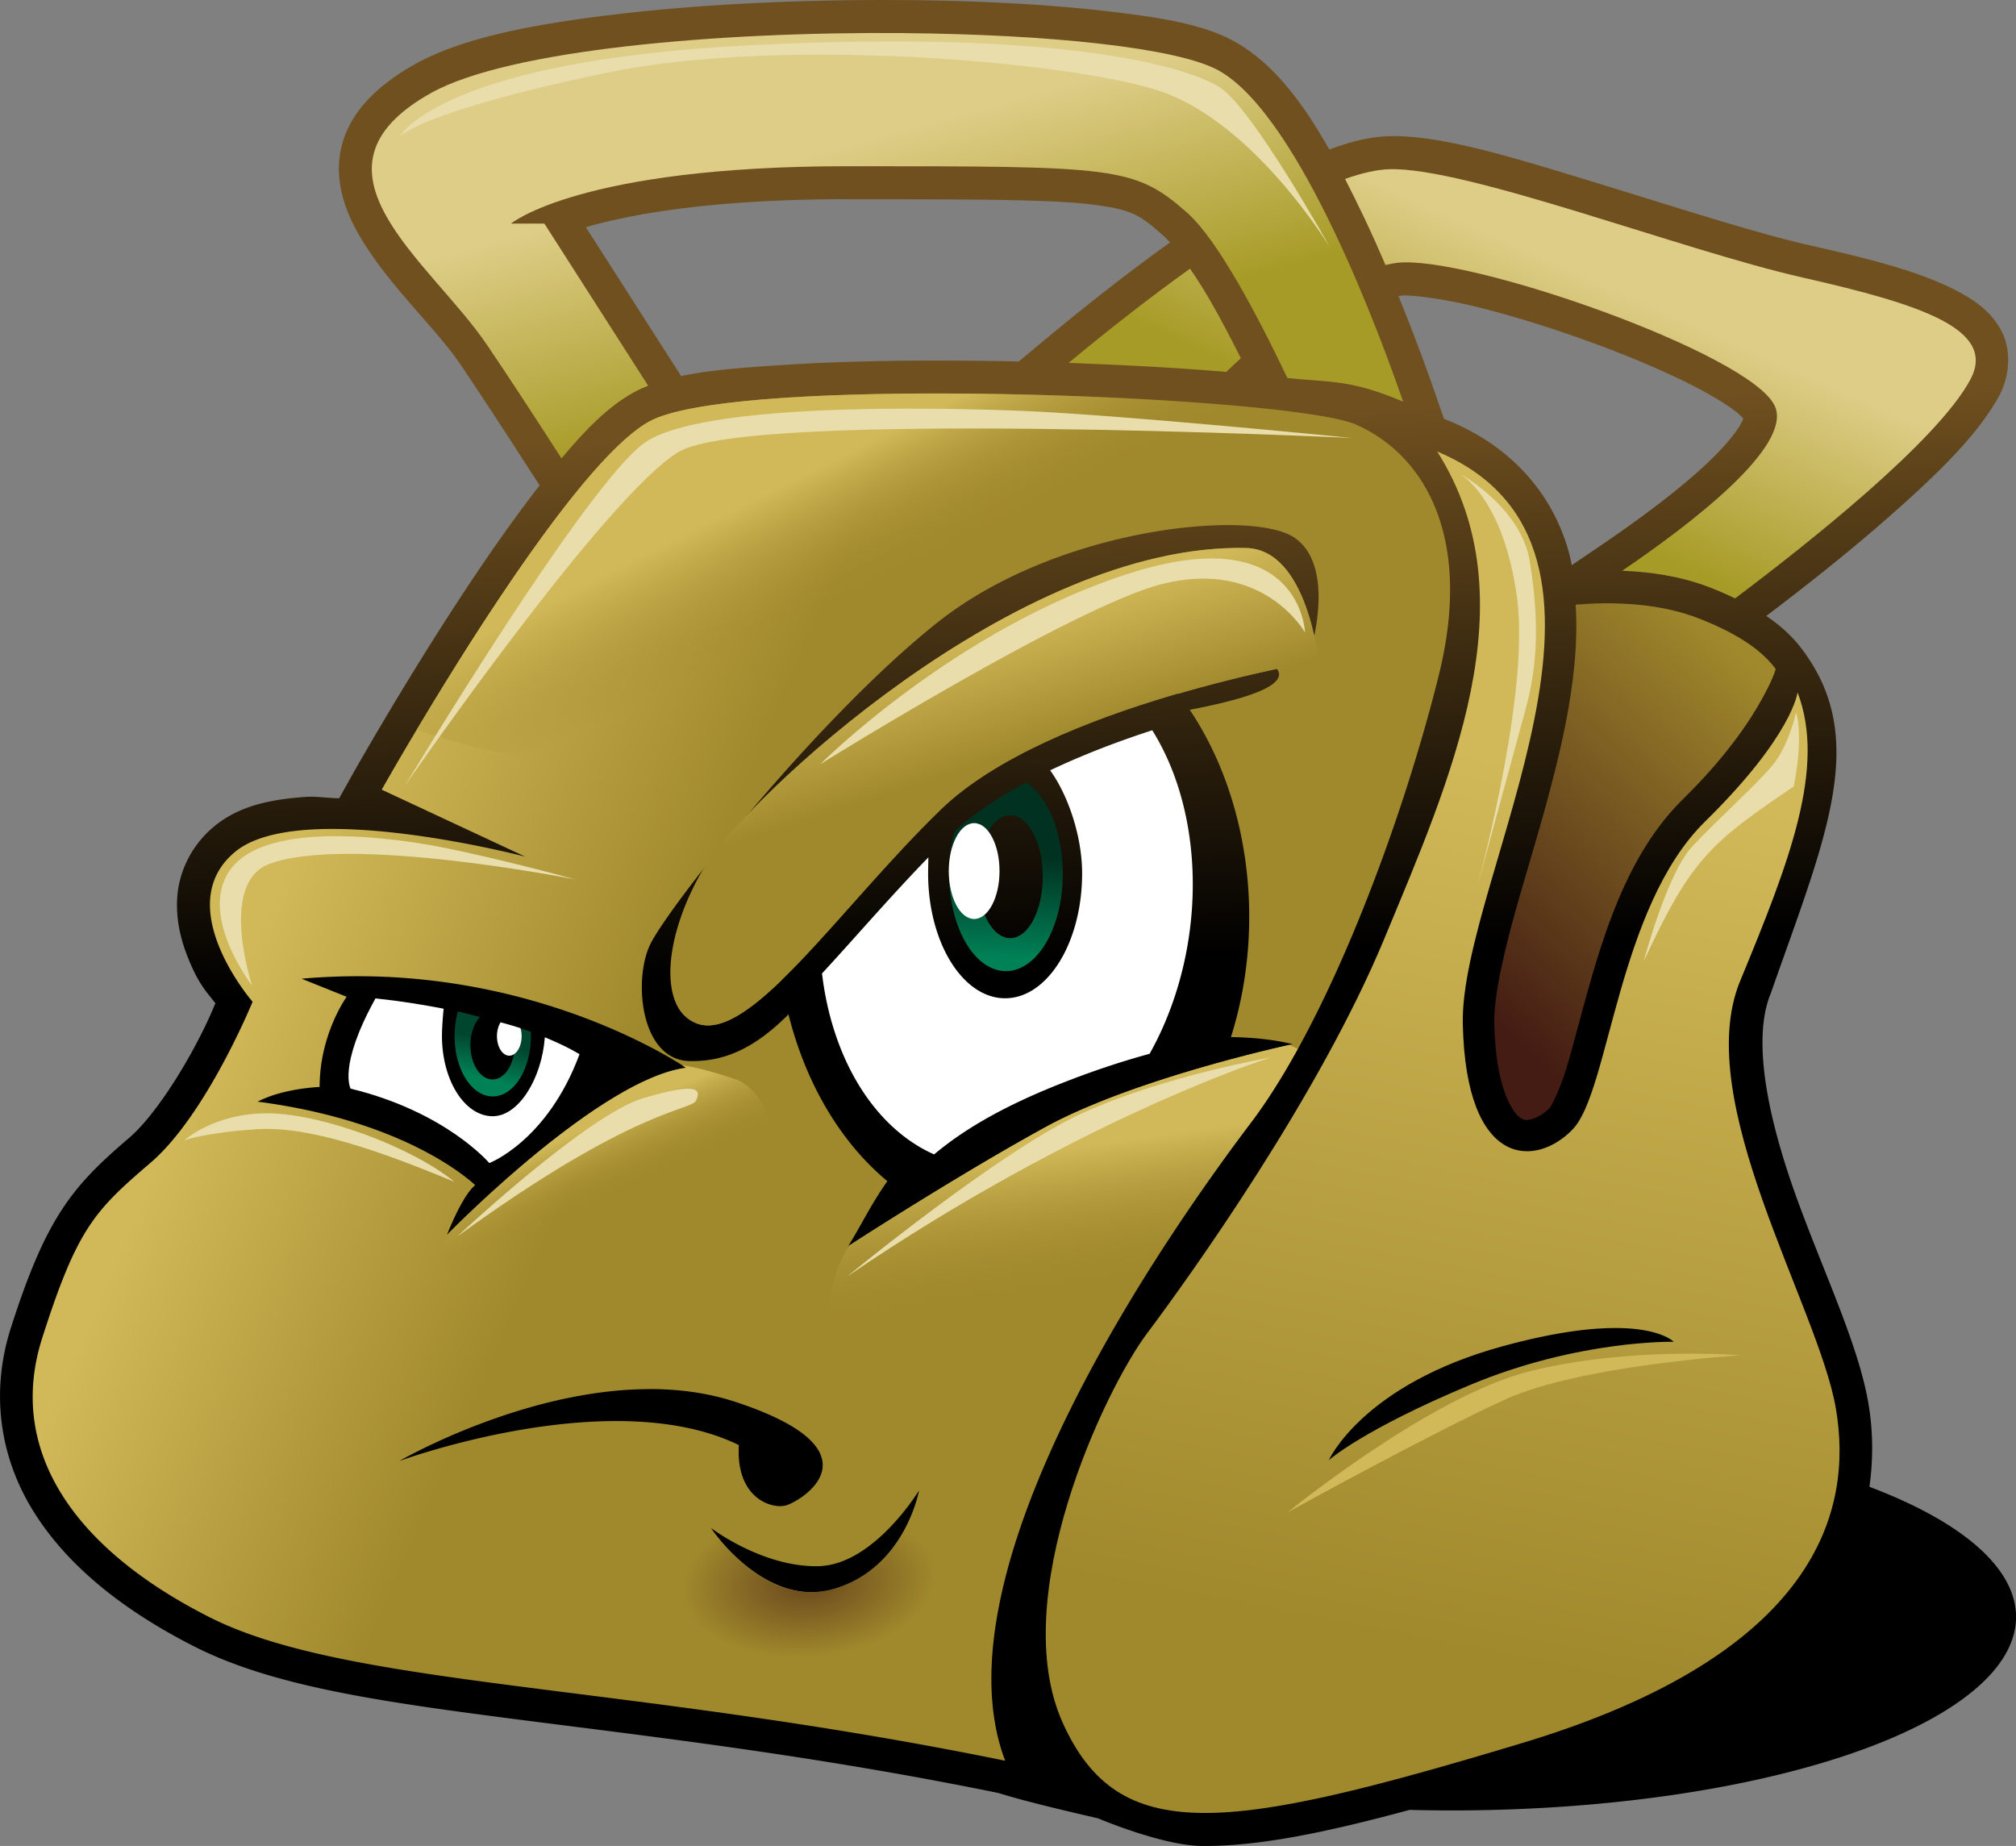
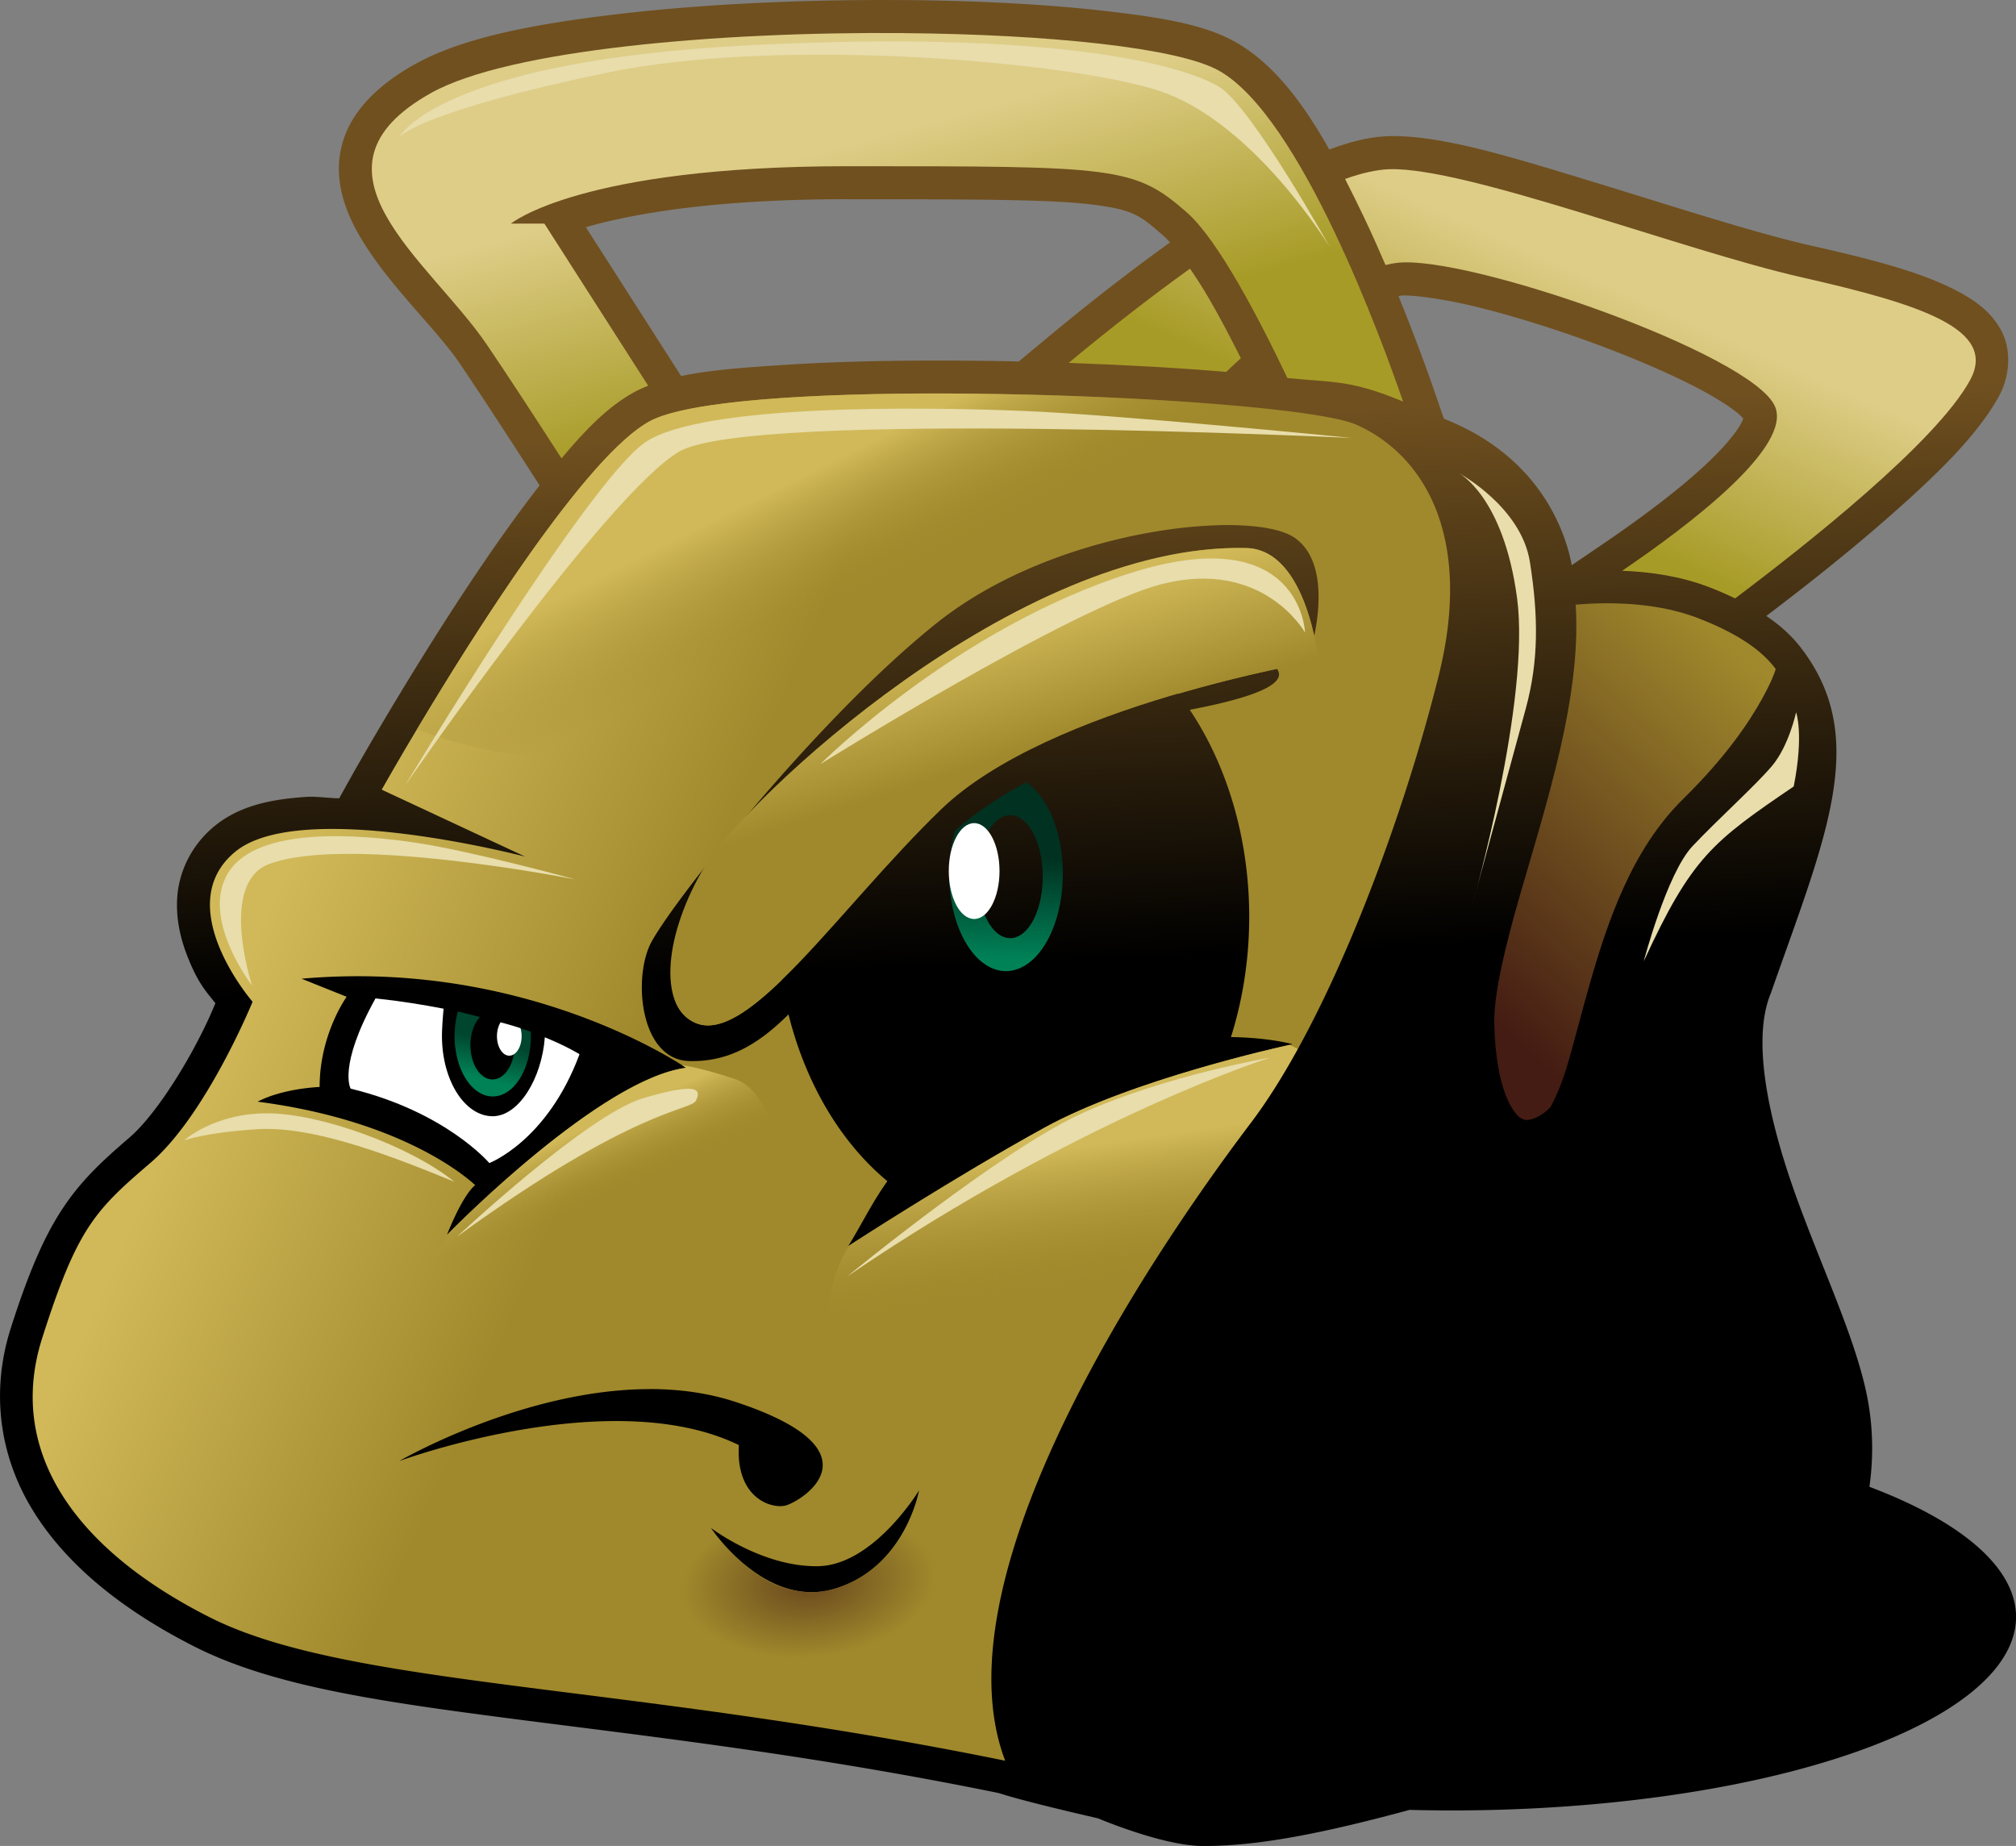
<svg xmlns="http://www.w3.org/2000/svg" xmlns:ns1="http://www.inkscape.org/namespaces/inkscape" xmlns:ns2="http://sodipodi.sourceforge.net/DTD/sodipodi-0.dtd" xmlns:xlink="http://www.w3.org/1999/xlink" width="36.388mm" height="33.316mm" viewBox="0 0 36.388 33.316" version="1.1" id="svg2410" ns1:version="1.0.1 (3bc2e813f5, 2020-09-07)" ns2:docname="AngryBag.svg">
  <rect x="0" y="0" width="36.388" height="33.316" fill="#808080" stroke="none" />
  <defs id="defs2404">
    <linearGradient ns1:collect="always" xlink:href="#linearGradient2272" id="linearGradient2274" x1="116.628" y1="67.244" x2="116.225" y2="57.476" gradientUnits="userSpaceOnUse" gradientTransform="translate(52.728,62.196)" />
    <linearGradient ns1:collect="always" id="linearGradient2272">
      <stop style="stop-color:#000000;stop-opacity:1;" offset="0" id="stop2268" />
      <stop style="stop-color:#70501f;stop-opacity:1" offset="1" id="stop2270" />
    </linearGradient>
    <linearGradient ns1:collect="always" xlink:href="#linearGradient2117" id="linearGradient2119" x1="408.113" y1="246.513" x2="432.353" y2="257.127" gradientUnits="userSpaceOnUse" gradientTransform="matrix(0.265,0,0,0.265,52.728,62.196)" />
    <linearGradient ns1:collect="always" id="linearGradient2117">
      <stop style="stop-color:#d1b959;stop-opacity:1" offset="0" id="stop2113" />
      <stop style="stop-color:#a0892c;stop-opacity:1" offset="1" id="stop2115" />
    </linearGradient>
    <linearGradient ns1:collect="always" xlink:href="#linearGradient2117" id="linearGradient2162" x1="500.742" y1="240.746" x2="489.201" y2="300.132" gradientUnits="userSpaceOnUse" gradientTransform="matrix(0.265,0,0,0.265,52.728,62.196)" />
    <linearGradient ns1:collect="always" xlink:href="#linearGradient2117" id="linearGradient2127" x1="122.461" y1="60.429" x2="123.172" y2="62.667" gradientUnits="userSpaceOnUse" gradientTransform="translate(52.728,62.196)" />
    <linearGradient ns1:collect="always" xlink:href="#linearGradient2241" id="linearGradient2235" x1="121.276" y1="66.97" x2="121.302" y2="65.143" gradientUnits="userSpaceOnUse" gradientTransform="translate(52.728,62.196)" />
    <linearGradient ns1:collect="always" id="linearGradient2241">
      <stop style="stop-color:#008257;stop-opacity:1;" offset="0" id="stop2237" />
      <stop style="stop-color:#003121;stop-opacity:1" offset="1" id="stop2239" />
    </linearGradient>
    <linearGradient ns1:collect="always" xlink:href="#linearGradient2231" id="linearGradient2233" x1="111.875" y1="69.176" x2="112.059" y2="68.485" gradientUnits="userSpaceOnUse" gradientTransform="translate(52.728,62.196)" />
    <linearGradient ns1:collect="always" id="linearGradient2231">
      <stop style="stop-color:#008257;stop-opacity:1;" offset="0" id="stop2227" />
      <stop style="stop-color:#00452e;stop-opacity:1" offset="1" id="stop2229" />
    </linearGradient>
    <linearGradient ns1:collect="always" xlink:href="#linearGradient2168" id="linearGradient2170" x1="135.345" y1="62.294" x2="129.98" y2="68.078" gradientUnits="userSpaceOnUse" gradientTransform="translate(52.728,62.196)" />
    <linearGradient ns1:collect="always" id="linearGradient2168">
      <stop style="stop-color:#a0892c;stop-opacity:1;" offset="0" id="stop2164" />
      <stop style="stop-color:#441c13;stop-opacity:1" offset="1" id="stop2166" />
    </linearGradient>
    <linearGradient ns1:collect="always" xlink:href="#linearGradient2133" id="linearGradient2154" gradientUnits="userSpaceOnUse" x1="495.126" y1="205.348" x2="488.816" y2="219.487" gradientTransform="matrix(0.265,0,0,0.265,52.728,62.196)" />
    <linearGradient ns1:collect="always" id="linearGradient2133">
      <stop style="stop-color:#decd87;stop-opacity:1;" offset="0" id="stop2129" />
      <stop style="stop-color:#a79b27;stop-opacity:1" offset="1" id="stop2131" />
    </linearGradient>
    <linearGradient ns1:collect="always" xlink:href="#linearGradient2133" id="linearGradient2135" x1="118.511" y1="52.185" x2="119.629" y2="56.271" gradientUnits="userSpaceOnUse" gradientTransform="translate(52.728,62.196)" />
    <linearGradient ns1:collect="always" xlink:href="#linearGradient2191" id="linearGradient2185" x1="427.691" y1="264.552" x2="429.722" y2="269.055" gradientUnits="userSpaceOnUse" gradientTransform="matrix(0.265,0,0,0.265,52.728,62.196)" />
    <linearGradient ns1:collect="always" id="linearGradient2191">
      <stop style="stop-color:#d1b959;stop-opacity:1" offset="0" id="stop2187" />
      <stop style="stop-color:#a0892c;stop-opacity:0" offset="1" id="stop2189" />
    </linearGradient>
    <linearGradient ns1:collect="always" xlink:href="#linearGradient2191" id="linearGradient2204" x1="458.978" y1="265.865" x2="460.324" y2="275.328" gradientUnits="userSpaceOnUse" gradientTransform="matrix(0.265,0,0,0.265,52.728,62.196)" />
    <linearGradient ns1:collect="always" xlink:href="#linearGradient2191" id="linearGradient2225" x1="438.93" y1="221.917" x2="442.918" y2="229.916" gradientUnits="userSpaceOnUse" gradientTransform="matrix(0.265,0,0,0.265,52.728,62.196)" />
    <radialGradient ns1:collect="always" xlink:href="#linearGradient2256" id="radialGradient2258" cx="444.953" cy="292.346" fx="444.953" fy="292.346" r="16.182" gradientTransform="matrix(0.142,-0.012,0.007,0.083,105.09,121.489)" gradientUnits="userSpaceOnUse" />
    <linearGradient ns1:collect="always" id="linearGradient2256">
      <stop style="stop-color:#68471d;stop-opacity:1;" offset="0" id="stop2252" />
      <stop style="stop-color:#68471d;stop-opacity:0;" offset="1" id="stop2254" />
    </linearGradient>
  </defs>
  <ns2:namedview id="base" pagecolor="#ffffff" bordercolor="#666666" borderopacity="1.0" ns1:pageopacity="0.0" ns1:pageshadow="2" ns1:zoom="1.4" ns1:cx="28.617259" ns1:cy="111.41512" ns1:document-units="mm" ns1:current-layer="layer1" ns1:document-rotation="0" showgrid="false" fit-margin-top="0" fit-margin-left="0" fit-margin-right="0" fit-margin-bottom="0" ns1:window-width="1438" ns1:window-height="1040" ns1:window-x="52" ns1:window-y="0" ns1:window-maximized="0" />
  <g ns1:label="Calque 1" ns1:groupmode="layer" id="layer1" transform="translate(-155.722,-111.846)">
    <path id="path2073" style="color:#000000;font-style:normal;font-variant:normal;font-weight:normal;font-stretch:normal;font-size:medium;line-height:normal;font-family:sans-serif;font-variant-ligatures:normal;font-variant-position:normal;font-variant-caps:normal;font-variant-numeric:normal;font-variant-alternates:normal;font-variant-east-asian:normal;font-feature-settings:normal;font-variation-settings:normal;text-indent:0;text-align:start;text-decoration:none;text-decoration-line:none;text-decoration-style:solid;text-decoration-color:#000000;letter-spacing:normal;word-spacing:normal;text-transform:none;writing-mode:lr-tb;direction:ltr;text-orientation:mixed;dominant-baseline:auto;baseline-shift:baseline;text-anchor:start;white-space:normal;shape-padding:0;shape-margin:0;inline-size:0;clip-rule:nonzero;display:inline;overflow:visible;visibility:visible;opacity:1;isolation:auto;mix-blend-mode:normal;color-interpolation:sRGB;color-interpolation-filters:linearRGB;solid-color:#000000;solid-opacity:1;vector-effect:none;fill:url(#linearGradient2274);fill-opacity:1;fill-rule:nonzero;stroke:none;stroke-width:0.529;stroke-linecap:butt;stroke-linejoin:miter;stroke-miterlimit:4;stroke-dasharray:none;stroke-dashoffset:0;stroke-opacity:1;paint-order:stroke markers fill;color-rendering:auto;image-rendering:auto;shape-rendering:auto;text-rendering:auto;enable-background:accumulate;stop-color:#000000;stop-opacity:1" d="m 172.038,111.848 c -1.696,-0.014 -3.499,0.062 -5.071,0.242 -1.572,0.18 -2.887,0.43 -3.752,0.913 -0.699,0.39 -1.158,0.866 -1.316,1.44 -0.158,0.574 0.017,1.13 0.273,1.59 0.513,0.92 1.396,1.707 1.847,2.371 0.369,0.544 0.858,1.294 1.337,2.038 l 0.106,0.165 c -0.517,0.662 -1.042,1.425 -1.524,2.166 -1.023,1.573 -1.844,3.033 -1.844,3.033 l -0.25,0.448 c -0.203,-0.003 -0.407,-0.039 -0.604,-0.025 -0.607,0.042 -1.191,0.149 -1.656,0.535 -0.409,0.339 -0.623,0.808 -0.66,1.242 -0.037,0.434 0.068,0.827 0.205,1.16 0.186,0.456 0.335,0.598 0.481,0.787 -0.068,0.158 -0.151,0.37 -0.394,0.821 -0.319,0.589 -0.773,1.274 -1.162,1.607 -1.015,0.87 -1.492,1.413 -2.137,3.435 -0.364,1.141 -0.208,2.3 0.393,3.281 0.601,0.982 1.608,1.801 2.927,2.469 1.398,0.707 3.299,0.985 5.721,1.299 2.422,0.314 5.365,0.643 8.789,1.342 0.434,0.139 1.225,0.325 1.795,0.457 0,0 1.153,0.49 1.867,0.498 0.999,0.011 2.205,-0.231 3.755,-0.651 a 10.187,3.493 0 0 0 0.759,0.01 10.187,3.493 0 0 0 10.188,-3.493 10.187,3.493 0 0 0 -2.647,-2.348 c 0.077,-0.538 0.06,-1.055 -0.02,-1.516 -0.188,-1.093 -0.851,-2.446 -1.342,-3.836 -0.49,-1.39 -0.751,-2.748 -0.42,-3.549 0.983,-2.804 1.792,-4.586 0.57,-6.21 -0.157,-0.213 -0.368,-0.416 -0.649,-0.606 0.634,-0.481 1.441,-1.11 2.208,-1.785 0.843,-0.741 1.604,-1.469 1.995,-2.189 0.189,-0.347 0.226,-0.813 0.044,-1.164 -0.182,-0.351 -0.481,-0.559 -0.813,-0.733 -0.664,-0.347 -1.565,-0.573 -2.655,-0.82 -1.025,-0.232 -2.543,-0.729 -3.971,-1.164 -1.428,-0.435 -2.701,-0.831 -3.625,-0.804 -0.323,0.01 -0.645,0.089 -0.985,0.21 l -0.086,0.03 c -0.467,-0.828 -1.003,-1.553 -1.704,-1.945 -0.561,-0.314 -1.336,-0.44 -2.369,-0.558 -1.033,-0.118 -2.285,-0.183 -3.604,-0.194 z m -1.022,3.594 c 2.417,0 3.716,0.005 4.445,0.099 0.729,0.094 0.843,0.193 1.291,0.587 0.024,0.021 0.058,0.061 0.088,0.094 -0.685,0.492 -1.42,1.06 -2.21,1.716 l -0.521,0.433 c -0.042,-7.9e-4 -0.082,-0.003 -0.124,-0.004 -0.358,-0.007 -0.717,-0.012 -1.073,-0.013 -1.068,-0.005 -2.107,0.018 -3.009,0.076 -0.743,0.048 -1.367,0.093 -1.887,0.203 l -1.718,-2.684 c 0.016,-0.005 0.016,-0.007 0.032,-0.012 0.847,-0.24 2.312,-0.496 4.687,-0.496 z m 9.996,1.739 c 0.142,-0.016 0.702,0.043 1.339,0.198 0.637,0.155 1.392,0.389 2.118,0.655 0.726,0.266 1.425,0.566 1.946,0.844 0.261,0.139 0.477,0.274 0.621,0.383 0.072,0.054 0.122,0.106 0.152,0.139 -0.008,0.022 -0.022,0.059 -0.062,0.127 -0.101,0.169 -0.311,0.415 -0.578,0.668 -0.534,0.507 -1.289,1.058 -1.879,1.459 l -0.577,0.392 c -0.016,-0.078 -0.032,-0.155 -0.053,-0.232 -0.272,-0.992 -0.973,-1.874 -2.145,-2.365 l -0.11,-0.046 -0.174,-0.503 c -0.117,-0.339 -0.348,-0.977 -0.646,-1.71 0.015,-0.002 0.037,-0.008 0.048,-0.009 z" />
    <path id="path1983" style="fill:url(#linearGradient2119);fill-opacity:1;stroke:none;stroke-width:0.265px;stroke-linecap:butt;stroke-linejoin:miter;stroke-opacity:1" d="m 172.908,118.948 c -2.468,-0.011 -4.769,0.125 -5.461,0.502 -1.583,0.863 -4.835,6.648 -4.835,6.648 l 2.59,1.209 c 0,0 -4.058,-1.065 -5.237,-0.086 -1.18,0.978 0.316,2.705 0.316,2.705 0,0 -0.835,2.043 -1.842,2.906 -1.007,0.863 -1.323,1.18 -1.956,3.166 -0.633,1.986 0.518,3.77 3.022,5.036 2.504,1.266 7.453,1.18 14.36,2.59 -1.324,-3.482 2.993,-9.612 4.432,-11.511 1.439,-1.899 2.763,-5.525 3.396,-8.086 0.633,-2.561 -0.316,-4 -1.496,-4.518 -0.664,-0.291 -4.114,-0.547 -7.287,-0.56 z m 4.794,2.377 c 0.65,-0.018 1.156,0.064 1.391,0.229 0.559,0.392 0.445,1.321 0.349,1.775 -0.129,-0.592 -0.454,-1.572 -1.224,-1.591 -4.151,-0.102 -9.014,4.651 -9.727,5.84 -0.713,1.189 -0.913,2.419 -0.224,2.727 0.409,0.183 0.942,-0.169 1.562,-0.768 a 4.265,5.632 0 0 1 -0.089,-1.145 4.265,5.632 0 0 1 0.093,-1.17 c 0.786,-0.916 1.737,-1.86 2.687,-2.391 1.016,-0.567 2.41,-0.992 3.646,-1.295 a 4.265,5.632 0 0 1 0.823,0.832 c 0.692,-0.201 1.327,-0.353 1.782,-0.45 0.158,0.215 -0.163,0.466 -1.531,0.73 -0.015,0.003 -0.028,0.006 -0.043,0.009 a 4.265,5.632 0 0 1 1.073,3.735 4.265,5.632 0 0 1 -0.33,2.171 c 0.707,0.011 1.112,0.129 1.112,0.129 0,0 -2.849,0.611 -4.477,1.506 -1.628,0.895 -3.541,2.136 -3.541,2.136 0.244,-0.396 0.428,-0.784 0.705,-1.17 a 4.265,5.632 0 0 1 -1.785,-3.01 c -0.609,0.608 -1.151,0.857 -1.789,0.842 -0.875,-0.02 -1.017,-1.444 -0.712,-2.095 0.305,-0.651 3.012,-4.09 5.189,-5.82 1.497,-1.189 3.628,-1.715 5.059,-1.755 z m -15.784,8.143 c 3.683,-0.085 6.187,1.65 6.187,1.65 -1.567,0.203 -4.314,3.012 -4.314,3.012 0,0 0.264,-0.692 0.508,-0.895 -0.244,-0.224 -1.425,-1.18 -3.927,-1.506 0.468,-0.244 1.119,-0.265 1.119,-0.265 0,-0.956 0.488,-1.628 0.488,-1.628 l -0.814,-0.326 c 0.256,-0.023 0.506,-0.036 0.752,-0.042 z m 5.518,7.448 c 0.527,-0.001 1.058,0.066 1.565,0.233 2.705,0.892 1.151,1.813 0.892,1.871 -0.259,0.058 -0.892,-0.144 -0.835,-1.093 -2.302,-1.122 -6.129,0.288 -6.129,0.288 0,0 2.223,-1.292 4.507,-1.298 z m 4.874,1.83 c 0,0 -0.245,1.381 -1.511,1.77 -1.266,0.389 -2.244,-1.093 -2.244,-1.093 0,0 0.921,0.705 1.928,0.69 1.007,-0.014 1.827,-1.367 1.827,-1.367 z" />
-     <path id="path1989" style="fill:url(#linearGradient2162);fill-opacity:1;stroke:none;stroke-width:0.265px;stroke-linecap:butt;stroke-linejoin:miter;stroke-opacity:1" d="m 181.664,119.997 c 1.698,2.676 0.23,5.928 -0.95,8.777 -1.18,2.849 -3.511,6.101 -4.288,7.137 -0.777,1.036 -2.532,4.777 -1.525,7.022 1.007,2.245 2.935,1.986 8.288,0.374 5.353,-1.612 5.986,-4.202 5.669,-6.044 -0.317,-1.842 -2.619,-5.554 -1.727,-7.712 0.892,-2.158 1.554,-3.856 1.036,-5.209 0,0 -0.086,0.777 -1.669,2.331 -1.583,1.554 -1.727,4.864 -2.388,5.554 -0.662,0.691 -1.928,0.719 -1.985,-1.9 -0.058,-2.619 3.655,-8.604 -0.46,-10.331 z m 3.263,15.817 c 0.783,0.01 1.005,0.249 1.005,0.249 0,0 -1.709,-0.041 -3.662,0.773 -1.953,0.814 -2.564,1.364 -2.564,1.364 0,0 0.611,-1.364 3.135,-2.056 0.946,-0.259 1.618,-0.336 2.087,-0.33 z" />
    <path style="fill:url(#linearGradient2127);fill-opacity:1;stroke:none;stroke-width:0.265px;stroke-linecap:butt;stroke-linejoin:miter;stroke-opacity:1" d="m 168.441,127.486 c -0.713,1.189 -0.863,2.51 -0.173,2.818 0.956,0.427 2.591,-2.058 4.436,-3.846 1.953,-1.892 6.817,-2.686 6.817,-2.686 0,0 -0.202,-2.008 -1.302,-2.035 -4.151,-0.102 -9.065,4.56 -9.778,5.749 z" id="path1903" ns2:nodetypes="zsscsz" />
-     <path id="ellipse1914" style="fill:#ffffff;fill-opacity:1;stroke:none;stroke-width:0.193;stroke-miterlimit:4;stroke-dasharray:none;paint-order:markers stroke fill;stop-color:#000000" d="m 176.52,125.026 c -0.614,0.199 -1.25,0.441 -1.843,0.723 0.324,0.449 0.577,1.192 0.577,1.859 -3e-5,1.245 -0.622,2.255 -1.39,2.255 -0.767,-2.9e-4 -1.39,-1.01 -1.39,-2.255 -5e-5,-0.046 0.003,-0.167 0.005,-0.288 -0.683,0.702 -1.331,1.459 -1.92,2.095 a 3.336,4.666 8.081 0 0 2.023,3.266 c 0.49,-0.41 1.178,-0.845 2.339,-1.299 0.577,-0.226 1.092,-0.392 1.551,-0.517 a 3.336,4.666 8.081 0 0 0.764,-2.617 3.336,4.666 8.081 0 0 -0.717,-3.223 z" />
    <path id="path1953" style="fill:url(#linearGradient2235);fill-opacity:1;stroke:none;stroke-width:0.255;stroke-miterlimit:4;stroke-dasharray:none;paint-order:markers stroke fill;stop-color:#000000" d="m 174.245,125.968 c -0.488,0.26 -0.933,0.552 -1.29,0.878 a 1.027,1.76 0 0 0 -0.103,0.767 1.027,1.76 0 0 0 1.027,1.76 1.027,1.76 0 0 0 1.027,-1.76 1.027,1.76 0 0 0 -0.662,-1.645 z m -0.295,0.592 a 0.587,1.109 0 0 1 0.006,0 0.587,1.109 0 0 1 0.587,1.109 0.587,1.109 0 0 1 -0.587,1.109 0.587,1.109 0 0 1 -0.587,-1.109 0.587,1.109 0 0 1 0.581,-1.109 z" />
    <path id="path1961" style="fill:#ffffff;stroke:none;stroke-width:0.265px;stroke-linecap:butt;stroke-linejoin:miter;stroke-opacity:1" d="m 162.499,129.866 c -0.682,1.231 -0.448,1.628 -0.448,1.628 1.719,0.417 2.503,1.343 2.503,1.343 0,0 1.048,-0.397 1.628,-1.964 0,0 -0.206,-0.133 -0.626,-0.306 -0.054,0.741 -0.47,1.425 -0.941,1.425 -0.506,0 -0.916,-0.649 -0.916,-1.45 1.4e-4,-0.118 0.013,-0.318 0.03,-0.491 -0.369,-0.071 -0.767,-0.137 -1.231,-0.186 z" />
    <path id="ellipse1969" style="fill:url(#linearGradient2233);fill-opacity:1;stroke:none;stroke-width:0.199;stroke-miterlimit:4;stroke-dasharray:none;paint-order:markers stroke fill;stop-color:#000000" d="m 163.986,130.102 a 0.689,1.092 0 0 0 -0.059,0.441 0.689,1.092 0 0 0 0.689,1.092 0.689,1.092 0 0 0 0.689,-1.092 0.689,1.092 0 0 0 -0.002,-0.076 c -0.105,-0.038 -0.239,-0.077 -0.365,-0.116 a 0.399,0.619 0 0 1 0.073,0.358 0.399,0.619 0 0 1 -0.399,0.619 0.399,0.619 0 0 1 -0.399,-0.619 0.399,0.619 0 0 1 0.172,-0.508 c -0.132,-0.033 -0.252,-0.066 -0.398,-0.098 z" />
    <path style="fill:url(#linearGradient2170);fill-opacity:1;stroke:none;stroke-width:0.265px;stroke-linecap:butt;stroke-linejoin:miter;stroke-opacity:1" d="m 184.592,122.736 c -0.15,0.002 -0.291,0.012 -0.43,0.023 0.046,0.71 -0.042,1.447 -0.188,2.181 -0.212,1.062 -0.547,2.124 -0.82,3.071 -0.273,0.947 -0.472,1.791 -0.461,2.306 0.027,1.218 0.353,1.637 0.482,1.711 0.064,0.037 0.108,0.041 0.201,0.015 0.093,-0.026 0.22,-0.1 0.325,-0.209 0.016,-0.016 0.171,-0.303 0.295,-0.711 0.124,-0.408 0.254,-0.937 0.416,-1.504 0.324,-1.134 0.76,-2.439 1.689,-3.352 0.753,-0.739 1.181,-1.367 1.42,-1.799 0.178,-0.322 0.23,-0.472 0.252,-0.547 -0.221,-0.301 -0.631,-0.623 -1.414,-0.923 -0.557,-0.214 -1.192,-0.273 -1.767,-0.263 z" id="path1991" />
    <path id="path2047" style="fill:url(#linearGradient2154);fill-opacity:1;stroke:none;stroke-width:0.265px;stroke-linecap:butt;stroke-linejoin:miter;stroke-opacity:1" d="m 180.803,114.9 c -0.231,0.007 -0.5,0.068 -0.803,0.176 0.115,0.225 0.228,0.453 0.337,0.682 0.14,0.293 0.27,0.586 0.393,0.871 0.074,-0.018 0.146,-0.032 0.215,-0.04 1.282,-0.142 6.387,1.642 6.812,2.586 0.329,0.731 -1.549,2.152 -2.756,2.972 0.51,0.02 1.051,0.097 1.57,0.296 0.171,0.065 0.324,0.134 0.469,0.203 1.288,-0.968 3.635,-2.824 4.242,-3.941 0.496,-0.914 -0.875,-1.363 -3.032,-1.852 -2.157,-0.488 -6.064,-1.994 -7.448,-1.953 z m -3.602,1.795 c -0.676,0.485 -1.405,1.048 -2.191,1.701 1.024,0.035 2.001,0.091 2.845,0.162 0.087,-0.085 0.175,-0.165 0.264,-0.247 -0.181,-0.359 -0.369,-0.722 -0.563,-1.056 -0.119,-0.205 -0.239,-0.391 -0.354,-0.56 z" />
    <path style="fill:url(#linearGradient2135);fill-opacity:1;stroke:none;stroke-width:0.265px;stroke-linecap:butt;stroke-linejoin:miter;stroke-opacity:1" d="m 172.033,112.443 c -3.349,-0.028 -7.136,0.303 -8.528,1.08 -2.475,1.381 -0.029,3.022 1.007,4.547 0.375,0.552 0.865,1.305 1.345,2.049 0.432,-0.518 0.846,-0.94 1.306,-1.192 0.082,-0.045 0.168,-0.084 0.258,-0.12 l -1.873,-2.925 h -0.604 c 0,0 1.237,-1.036 6.072,-1.036 4.835,0 5.18,2e-5 6.129,0.835 0.562,0.494 1.301,1.91 1.814,2.988 0.809,0.082 1.135,0.025 2.088,0.425 -0.371,-1.076 -1.845,-5.145 -3.326,-5.974 -0.743,-0.415 -3.083,-0.654 -5.688,-0.676 z" id="path2007" />
    <path id="path2174" style="fill:url(#linearGradient2185);fill-opacity:1;stroke:none;stroke-width:0.265px;stroke-linecap:butt;stroke-linejoin:miter;stroke-opacity:1" d="m 168.031,131.069 c 0.033,0.021 0.075,0.049 0.075,0.049 -1.532,0.199 -4.158,2.855 -4.274,2.973 -0.207,0.403 -0.193,0.806 -0.203,0.853 l 6.369,-1.099 c 0,0 -0.122,-2.228 -1.007,-2.523 -0.479,-0.16 -0.777,-0.224 -0.96,-0.252 z" />
    <path id="path2193" style="fill:url(#linearGradient2204);fill-opacity:1;stroke:none;stroke-width:0.265px;stroke-linecap:butt;stroke-linejoin:miter;stroke-opacity:1" d="m 178.999,130.704 c -0.158,0.034 -2.841,0.624 -4.422,1.493 -1.613,0.887 -3.487,2.102 -3.52,2.123 -0.498,0.745 -0.387,1.722 -0.387,1.722 l 3.929,2.199 c 1.112,-2.569 2.874,-5.042 3.698,-6.129 0.29,-0.382 0.574,-0.837 0.849,-1.336 z" />
    <path id="path2206" style="fill:url(#linearGradient2225);fill-opacity:1;stroke:none;stroke-width:0.265px;stroke-linecap:butt;stroke-linejoin:miter;stroke-opacity:1" d="m 172.908,118.948 c -2.468,-0.011 -4.769,0.125 -5.461,0.502 -1.153,0.629 -3.18,3.852 -4.202,5.566 4.209,1.487 6.53,-0.355 8.34,-2.058 2.076,-1.953 8.241,-3.439 8.241,-3.439 l -0.602,-0.219 h -0.001 c -1.399,-0.195 -3.935,-0.341 -6.315,-0.351 z" />
    <path id="ellipse1971" style="fill:#ffffff;fill-opacity:1;stroke:none;stroke-width:0.064;stroke-miterlimit:4;stroke-dasharray:none;paint-order:markers stroke fill;stop-color:#000000" d="m 164.758,130.296 a 0.222,0.352 0 0 0 -0.066,0.251 0.222,0.352 0 0 0 0.222,0.352 0.222,0.352 0 0 0 0.223,-0.352 0.222,0.352 0 0 0 -0.02,-0.144 c -0.108,-0.036 -0.227,-0.071 -0.359,-0.106 z" />
    <ellipse style="fill:#ffffff;fill-opacity:1;stroke:none;stroke-width:0.265;stroke-miterlimit:4;stroke-dasharray:none;paint-order:markers stroke fill;stop-color:#000000" id="path1951" cx="173.305" cy="127.567" rx="0.458" ry="0.865" />
    <path id="path2247" style="fill:url(#radialGradient2258);fill-opacity:1;stroke:none;stroke-width:0.265px;stroke-linecap:butt;stroke-linejoin:miter;stroke-opacity:1" d="m 172.3,138.788 c -0.024,0.119 -0.294,1.358 -1.5,1.728 -1.141,0.35 -2.008,-0.77 -2.176,-1.005 -0.023,-0.018 -0.08,-0.061 -0.08,-0.061 l -1.755,-0.086 -0.73,3.042 c 2.217,0.281 4.816,0.608 7.807,1.219 -0.488,-1.284 -0.208,-2.928 0.411,-4.587 z" />
    <path style="fill:#e8ddab;fill-opacity:1;stroke:none;stroke-width:0.265px;stroke-linecap:butt;stroke-linejoin:miter;stroke-opacity:1" d="m 163.032,126.025 c 0,0 3.309,-5.511 4.345,-6.202 1.036,-0.691 5.022,-0.633 6.806,-0.561 1.784,0.072 5.943,0.489 5.943,0.489 0,0 -10.835,-0.518 -12.144,0.245 -1.309,0.763 -4.95,6.029 -4.95,6.029 z" id="path2282" />
    <path style="fill:#e8ddab;fill-opacity:1;stroke:none;stroke-width:0.265px;stroke-linecap:butt;stroke-linejoin:miter;stroke-opacity:1" d="m 162.937,114.31 c 0,0 0.712,-1.363 6.328,-1.648 5.616,-0.285 7.875,0.387 8.465,0.753 0.59,0.366 1.994,2.89 1.994,2.89 0,0 -1.363,-2.249 -3.073,-2.818 -1.535,-0.512 -6.776,-0.997 -9.991,-0.326 -3.34,0.698 -3.724,1.15 -3.724,1.15 z" id="path2284" ns2:nodetypes="csscssc" />
    <path style="fill:#e8ddab;fill-opacity:1;stroke:none;stroke-width:0.265px;stroke-linecap:butt;stroke-linejoin:miter;stroke-opacity:1" d="m 170.529,125.637 c 0,0 2.452,-2.459 5.612,-3.453 3.065,-0.964 3.137,1.079 3.137,1.079 0,0 -0.748,-1.338 -2.576,-0.878 -1.604,0.404 -6.173,3.252 -6.173,3.252 z" id="path2286" ns2:nodetypes="cscsc" />
    <path style="fill:#e8ddab;fill-opacity:1;stroke:none;stroke-width:0.265px;stroke-linecap:butt;stroke-linejoin:miter;stroke-opacity:1" d="m 160.271,129.632 c 0,0 -0.956,-1.231 -0.417,-2.055 0.539,-0.824 2.371,-0.672 3.388,-0.519 1.017,0.153 2.869,0.661 2.869,0.661 0,0 -4.13,-0.821 -5.54,-0.275 -0.906,0.351 -0.3,2.188 -0.3,2.188 z" id="path2288" ns2:nodetypes="csscsc" />
-     <path style="fill:#d1b959;fill-opacity:1;stroke:none;stroke-width:0.265px;stroke-linecap:butt;stroke-linejoin:miter;stroke-opacity:1" d="m 178.972,139.135 c 0,0 2.564,-2.096 4.375,-2.544 1.811,-0.448 3.785,-0.285 3.785,-0.285 0,0 -2.89,0.183 -4.233,0.794 -1.343,0.61 -3.927,2.035 -3.927,2.035 z" id="path2290" />
    <path style="fill:#e8ddab;fill-opacity:1;stroke:none;stroke-width:0.265px;stroke-linecap:butt;stroke-linejoin:miter;stroke-opacity:1" d="m 171.016,134.882 c 0,0 2.767,-2.279 4.253,-2.951 1.485,-0.672 3.378,-0.997 3.378,-0.997 0,0 -3.419,1.078 -7.631,3.948 z" id="path2292" ns2:nodetypes="cscc" />
    <path style="fill:#e8ddab;fill-opacity:1;stroke:none;stroke-width:0.265px;stroke-linecap:butt;stroke-linejoin:miter;stroke-opacity:1" d="m 163.968,134.169 c 0,0 2.345,-2.201 3.367,-2.504 1.022,-0.302 1.036,-0.144 0.95,0.043 -0.086,0.187 -1.094,0.115 -4.317,2.46 z" id="path2294" ns2:nodetypes="csccc" />
    <path style="fill:#e8ddab;fill-opacity:1;stroke:none;stroke-width:0.265px;stroke-linecap:butt;stroke-linejoin:miter;stroke-opacity:1" d="m 182.054,120.385 c 0,0 1.122,0.604 1.281,1.597 0.158,0.993 0.158,1.799 -0.072,2.648 -0.23,0.849 -0.964,3.54 -0.964,3.54 0,0 1.05,-3.684 0.806,-5.525 -0.245,-1.842 -1.05,-2.259 -1.05,-2.259 z" id="path2296" ns2:nodetypes="csccscc" />
    <path style="fill:#e8ddab;fill-opacity:1;stroke:none;stroke-width:0.265px;stroke-linecap:butt;stroke-linejoin:miter;stroke-opacity:1" d="m 185.392,129.191 c 0,0 0.417,-1.583 0.878,-2.072 0.46,-0.489 1.137,-1.094 1.439,-1.453 0.302,-0.36 0.432,-0.964 0.432,-0.964 0,0 0.144,0.389 -0.043,1.338 -1.462,0.994 -1.841,1.276 -2.705,3.151 z" id="path2298" ns2:nodetypes="csscccc" />
-     <path style="fill:#e8ddab;fill-opacity:1;stroke:none;stroke-width:0.265px;stroke-linecap:butt;stroke-linejoin:miter;stroke-opacity:1" d="m 159.047,132.428 c 0,0 0.532,-0.489 1.496,-0.489 0.964,0 2.597,0.597 3.381,1.237 -1.353,-0.561 -2.619,-1.007 -3.554,-0.95 -0.935,0.058 -1.324,0.201 -1.324,0.201 z" id="path2300" ns2:nodetypes="cscsc" />
+     <path style="fill:#e8ddab;fill-opacity:1;stroke:none;stroke-width:0.265px;stroke-linecap:butt;stroke-linejoin:miter;stroke-opacity:1" d="m 159.047,132.428 c 0,0 0.532,-0.489 1.496,-0.489 0.964,0 2.597,0.597 3.381,1.237 -1.353,-0.561 -2.619,-1.007 -3.554,-0.95 -0.935,0.058 -1.324,0.201 -1.324,0.201 " id="path2300" ns2:nodetypes="cscsc" />
  </g>
</svg>